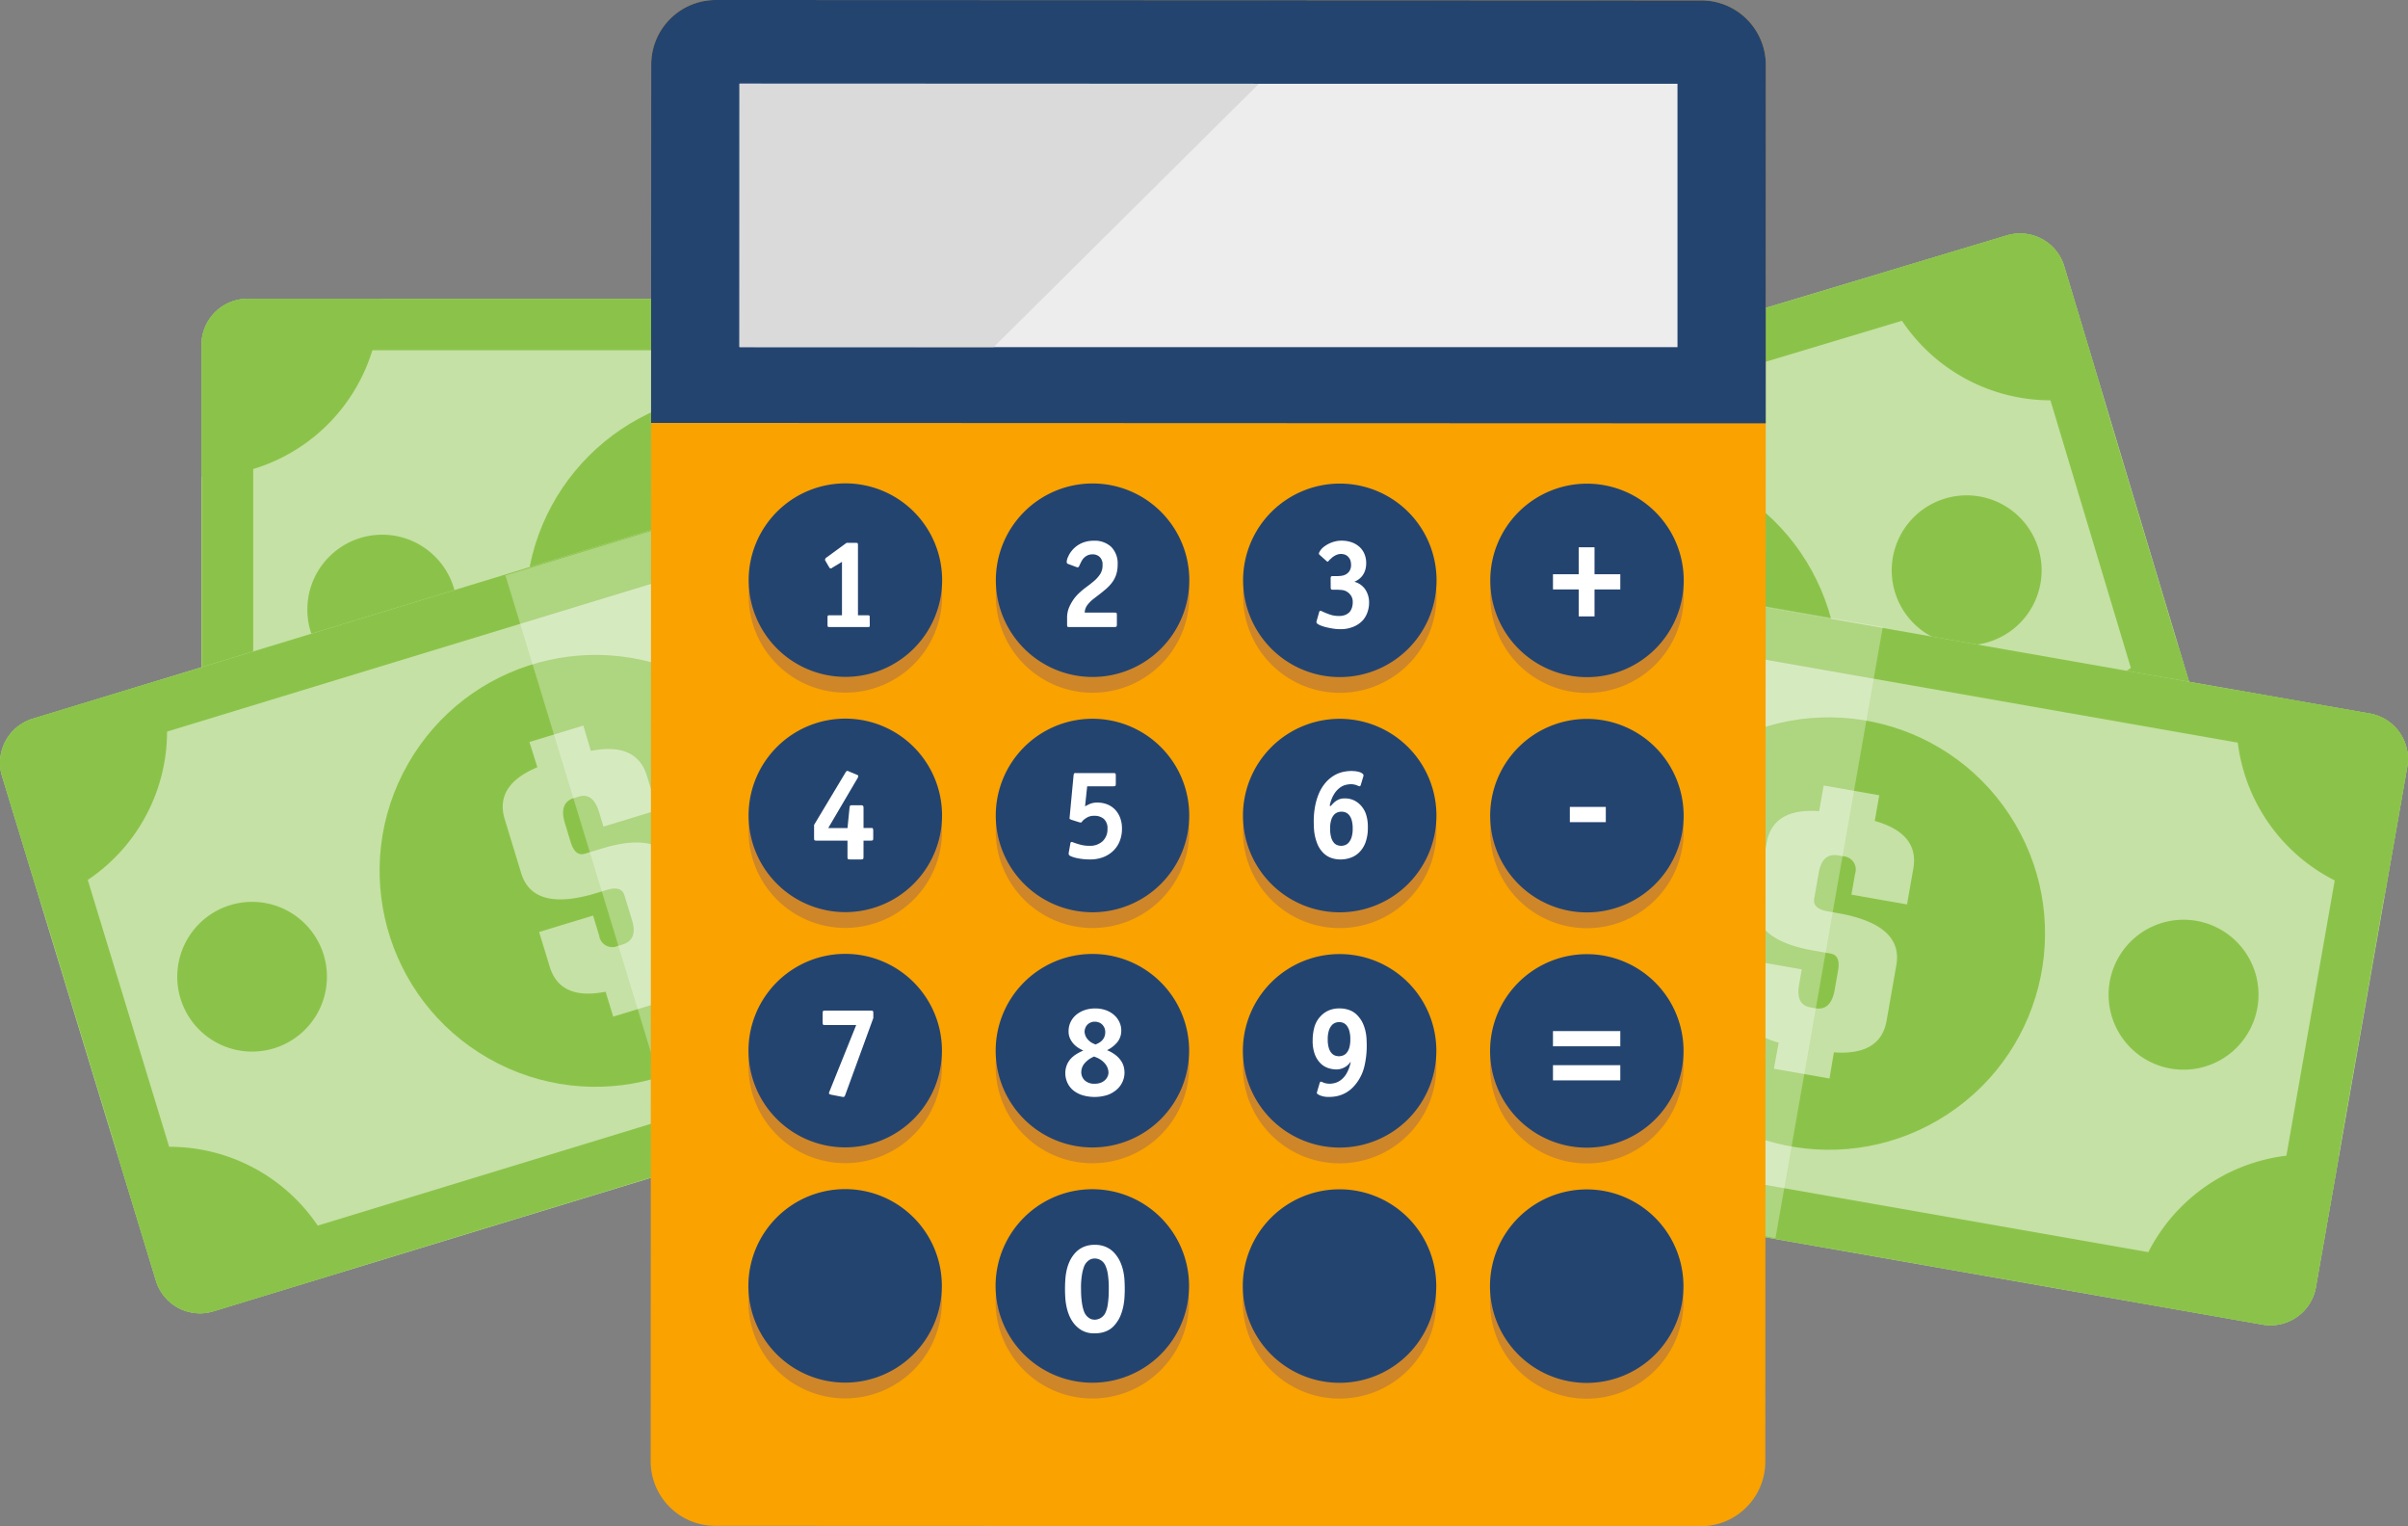
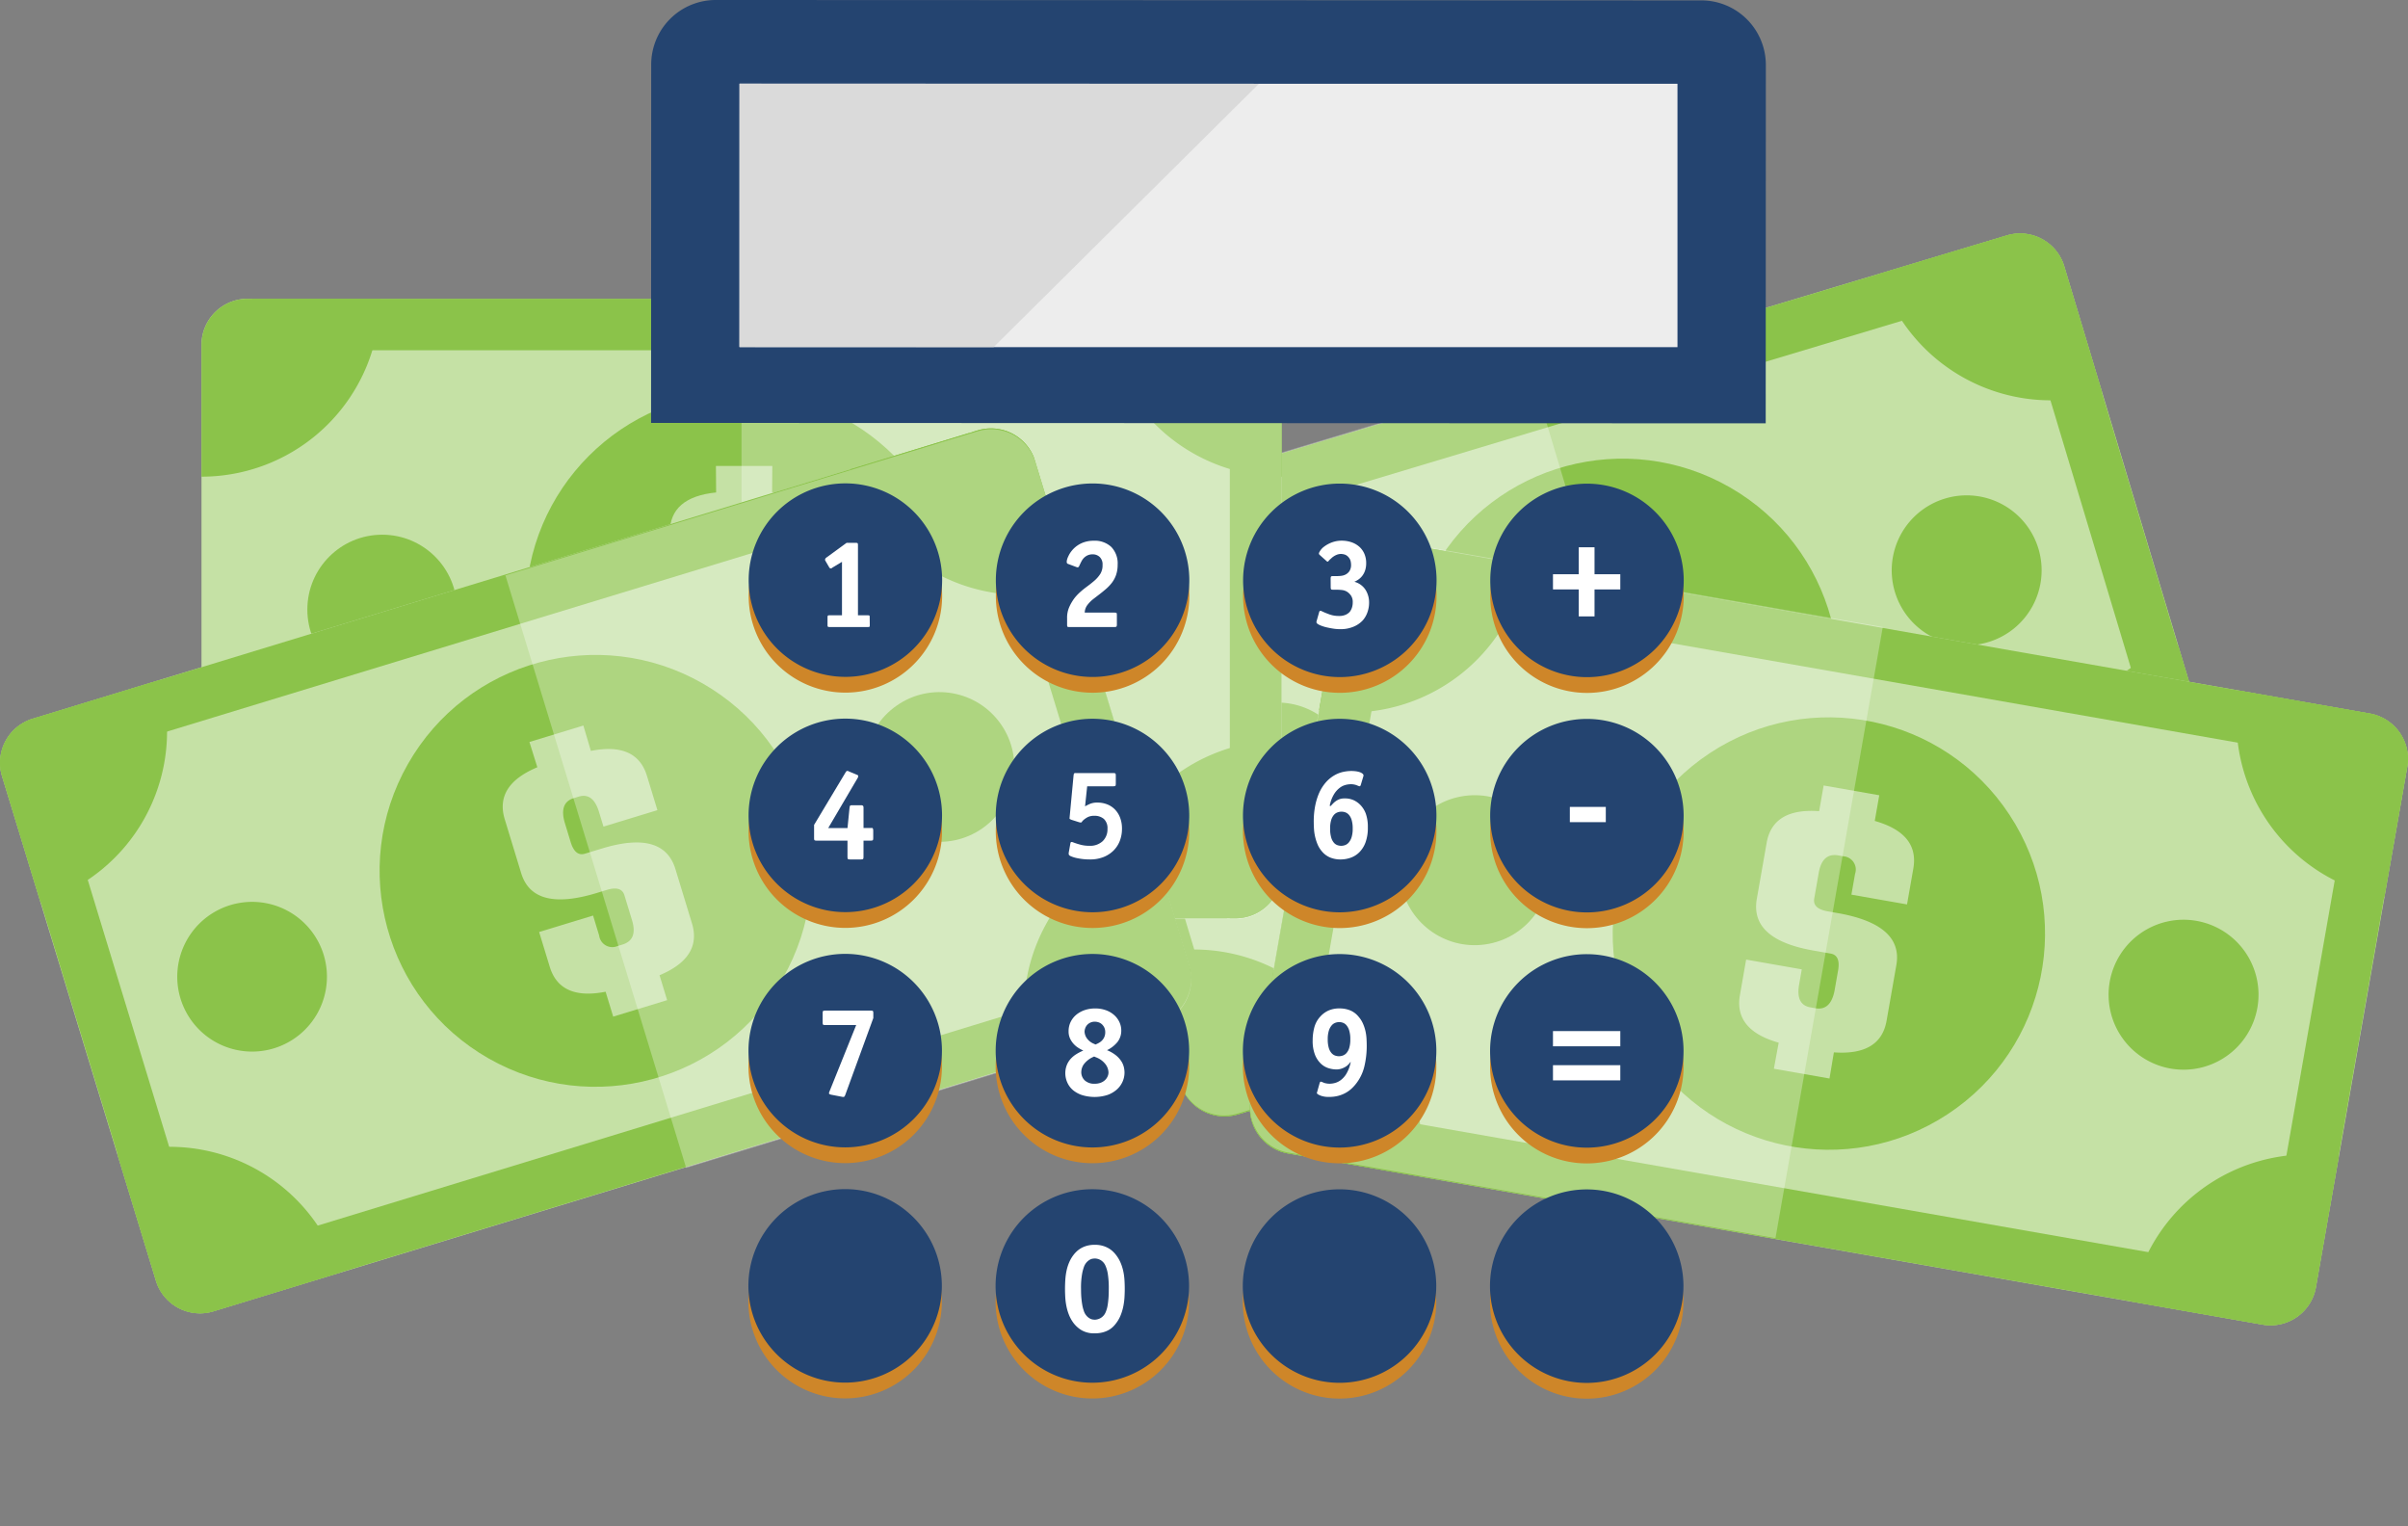
<svg xmlns="http://www.w3.org/2000/svg" width="310.834" height="196.976" viewBox="0 0 310.834 196.976">
  <rect x="0" y="0" width="310.834" height="196.976" fill="#808080" stroke="none" />
  <g id="Group_1382" data-name="Group 1382" transform="translate(-789 -823.464)">
    <g id="Group_1381" data-name="Group 1381" transform="translate(718.848 672.591)">
      <g id="Group_1360" data-name="Group 1360" transform="translate(202.62 180.999)">
        <path id="Path_2041" data-name="Path 2041" d="M293.465,306.851l-19.627-65.306c-.054-.179-.1-.353-.135-.529a5.962,5.962,0,0,1,4.112-6.867l122.336-36.768a5.963,5.963,0,0,1,7.4,3.975l19.627,65.306a5.965,5.965,0,0,1-3.983,7.406L300.863,310.837a5.969,5.969,0,0,1-7.218-3.469C293.578,307.2,293.519,307.03,293.465,306.851Z" transform="translate(-273.559 -197.13)" fill="#c5e1a5" />
        <rect id="Rectangle_1033" data-name="Rectangle 1033" width="126.039" height="6.656" transform="translate(5.332 36.695) rotate(-16.728)" fill="#8bc34a" />
        <rect id="Rectangle_1034" data-name="Rectangle 1034" width="126.039" height="6.656" transform="translate(26.464 107.007) rotate(-16.728)" fill="#8bc34a" />
        <path id="Path_2042" data-name="Path 2042" d="M293.649,327.071l-19.943-66.353a5.96,5.96,0,0,1,4.111-6.866l.717-.216,23.048,76.687-.717.216A5.96,5.96,0,0,1,293.649,327.071Z" transform="translate(-273.56 -216.833)" fill="#8bc34a" />
        <path id="Path_2043" data-name="Path 2043" d="M494.693,267.194,474.75,200.841a5.959,5.959,0,0,0-7.215-3.462l-.717.216,23.049,76.687.716-.216A5.961,5.961,0,0,0,494.693,267.194Z" transform="translate(-340.941 -197.129)" fill="#8bc34a" />
        <circle id="Ellipse_251" data-name="Ellipse 251" cx="20.108" cy="20.108" r="20.108" transform="translate(50.437 67.262) rotate(-66.202)" fill="#8bc34a" />
        <circle id="Ellipse_252" data-name="Ellipse 252" cx="27.906" cy="27.906" r="27.906" transform="translate(38.844 67.247) rotate(-60.083)" fill="#8bc34a" />
        <g id="Group_1359" data-name="Group 1359" transform="translate(64.255 38.125)">
          <path id="Path_2044" data-name="Path 2044" d="M392.361,287.943l1.009,3.269-6.981,2.1-.958-3.284q-5.913,1.141-7.236-3.251l-1.335-4.442,6.983-2.1.573,1.9q.763,2.539,2.616,1.983l.636-.191q1.9-.572,1.193-3.127l-.763-2.539q-.571-1.9-1.843-1.521l-2.182.655q-7.972,2.4-9.5-2.681l-2.114-7.034q-1.321-4.392,4.218-6.694l-.969-3.223,6.981-2.1.969,3.224q5.891-1.134,7.209,3.259l1.351,4.495-6.981,2.1-.778-2.59a1.713,1.713,0,0,0-2.376-1.363l-.634.19q-2.006.6-1.244,3.142l.97,3.225q.381,1.269,2.287.7l1.267-.381q8.254-2.48,9.778,2.6l2.1,6.981Q397.923,285.634,392.361,287.943Z" transform="translate(-372.203 -255.666)" fill="#c5e1a5" />
        </g>
        <path id="Path_2045" data-name="Path 2045" d="M445.493,261.491a9.675,9.675,0,1,0,6.481-12.051A9.676,9.676,0,0,0,445.493,261.491Z" transform="translate(-333.361 -215.227)" fill="#8bc34a" />
        <circle id="Ellipse_253" data-name="Ellipse 253" cx="9.676" cy="9.676" r="9.676" transform="matrix(0.824, -0.567, 0.567, 0.824, 18.968, 67.736)" fill="#8bc34a" />
        <path id="Path_2046" data-name="Path 2046" d="M442.684,202.321l16.433-4.939a5.963,5.963,0,0,1,7.4,3.975l4.909,16.336A23.108,23.108,0,0,1,442.684,202.321Z" transform="translate(-332.526 -197.13)" fill="#8bc34a" />
        <path id="Path_2047" data-name="Path 2047" d="M278.747,275.055l-4.909-16.336c-.054-.179-.1-.353-.135-.529a5.962,5.962,0,0,1,4.112-6.867l16.44-4.941A23.112,23.112,0,0,1,278.747,275.055Z" transform="translate(-273.559 -214.304)" fill="#8bc34a" />
        <path id="Path_2048" data-name="Path 2048" d="M477.563,307.493a23.1,23.1,0,0,1,15.508-28.672l4.907,16.328A5.965,5.965,0,0,1,494,302.555Z" transform="translate(-344.356 -225.616)" fill="#8bc34a" />
        <path id="Path_2049" data-name="Path 2049" d="M301.48,356.328,296.573,340a23.107,23.107,0,0,1,28.746,15.372l-16.44,4.941a5.969,5.969,0,0,1-7.218-3.469C301.594,356.676,301.535,356.507,301.48,356.328Z" transform="translate(-281.575 -246.606)" fill="#8bc34a" />
        <path id="Path_2050" data-name="Path 2050" d="M293.6,317.185l0,.008c.048.119.1.233.16.346.029.061.055.122.086.181.053.1.112.2.17.292.041.068.079.137.122.2.058.087.12.171.182.255.05.068.1.137.153.2s.128.151.195.225.118.133.18.2.137.134.207.2.134.124.2.183.144.118.218.175.149.113.225.166.15.1.227.151.162.1.245.147.156.087.236.128.173.085.261.125.162.072.244.1.184.069.277.1.164.056.247.081.193.053.29.076.167.041.251.057.2.035.3.049c.083.012.167.025.251.034.106.01.212.014.318.02.081,0,.163.01.246.01.113,0,.226-.007.339-.013.077,0,.154,0,.231-.012.126-.012.253-.033.379-.053.065-.01.13-.016.194-.029.191-.038.382-.084.573-.141l.717-.216.358-.108,7.86-2.362,52.233-15.7-23.048-76.687-52.232,15.7-7.86,2.363-.359.107-.716.216q-.285.086-.555.2c-.061.025-.119.056-.178.083-.117.053-.233.105-.345.165-.068.036-.132.078-.2.117-.1.057-.2.114-.292.177-.067.045-.13.094-.2.141-.088.063-.176.126-.259.195-.064.052-.124.107-.186.162-.079.07-.158.139-.233.213-.059.058-.115.119-.171.18-.071.076-.141.152-.208.232-.053.063-.1.128-.154.193-.063.082-.126.165-.184.25-.047.068-.091.136-.135.206-.055.088-.109.177-.16.267-.04.071-.078.143-.115.215-.048.094-.093.188-.136.284-.033.074-.064.147-.094.222-.039.1-.075.2-.109.3-.026.076-.051.152-.074.23-.03.1-.055.2-.08.308-.018.078-.037.156-.053.236-.021.1-.036.209-.05.315-.012.081-.024.162-.032.244-.01.1-.014.209-.019.315,0,.085-.01.169-.01.255s.006.2.012.3.007.183.016.275.024.174.036.261c.015.107.027.212.049.319l0,.011c.036.176.079.356.132.533v.005l2.918,9.709L290.5,306.959l2.918,9.709C293.472,316.845,293.536,317.019,293.6,317.185Z" transform="translate(-273.545 -207.051)" fill="#fff" opacity="0.3" />
      </g>
      <g id="Group_1362" data-name="Group 1362" transform="translate(96.16 189.43)">
        <path id="Path_2051" data-name="Path 2051" d="M249.5,216.011V284.1c0,.187-.008.366-.023.544a5.953,5.953,0,0,1-5.905,5.385H116.021a5.954,5.954,0,0,1-5.937-5.929V216.011a5.956,5.956,0,0,1,5.937-5.937H243.574a5.96,5.96,0,0,1,5.905,5.392C249.5,215.645,249.5,215.824,249.5,216.011Z" transform="translate(-110.084 -210.074)" fill="#c5e1a5" />
        <rect id="Rectangle_1035" data-name="Rectangle 1035" width="125.854" height="6.646" transform="translate(6.513 73.312)" fill="#8bc34a" />
        <rect id="Rectangle_1036" data-name="Rectangle 1036" width="125.854" height="6.646" transform="translate(6.513 0.001)" fill="#8bc34a" />
        <path id="Path_2052" data-name="Path 2052" d="M320.548,215.465v69.184a5.952,5.952,0,0,1-5.9,5.384H313.9V210.076h.748A5.952,5.952,0,0,1,320.548,215.465Z" transform="translate(-181.155 -210.075)" fill="#8bc34a" />
-         <path id="Path_2053" data-name="Path 2053" d="M110.129,215.465v69.184a5.952,5.952,0,0,0,5.9,5.384h.748V210.076h-.748A5.952,5.952,0,0,0,110.129,215.465Z" transform="translate(-110.1 -210.075)" fill="#8bc34a" />
        <circle id="Ellipse_254" data-name="Ellipse 254" cx="20.078" cy="20.078" r="20.078" transform="translate(49.633 19.902)" fill="#8bc34a" />
        <circle id="Ellipse_255" data-name="Ellipse 255" cx="27.865" cy="27.865" r="27.865" transform="translate(41.846 12.115)" fill="#8bc34a" />
        <g id="Group_1361" data-name="Group 1361" transform="translate(60.449 21.582)">
          <path id="Path_2054" data-name="Path 2054" d="M208.882,246.628l-.025-3.416h7.279l-.027,3.416q5.982.609,5.984,5.188v4.632h-7.281v-1.984q0-2.647-1.931-2.647h-.663q-1.985,0-2.039,2.647v2.647q0,1.983,1.325,1.984h2.275q8.312,0,8.314,5.294v7.334q0,4.579-5.957,5.188v3.361h-7.279v-3.361q-5.959-.609-5.957-5.188v-4.687h7.279v2.7q0,1.985,1.88,1.986h.661q2.091,0,2.092-2.647v-3.363q0-1.324-1.986-1.324H211.5q-8.606,0-8.6-5.294v-7.279Q202.9,247.236,208.882,246.628Z" transform="translate(-202.899 -243.212)" fill="#c5e1a5" />
        </g>
        <circle id="Ellipse_256" data-name="Ellipse 256" cx="9.661" cy="9.661" r="9.661" transform="translate(13.666 30.451)" fill="#8bc34a" />
        <circle id="Ellipse_257" data-name="Ellipse 257" cx="9.661" cy="9.661" r="9.661" transform="translate(106.434 30.451)" fill="#8bc34a" />
        <path id="Path_2055" data-name="Path 2055" d="M133.154,320.548H116.021a5.954,5.954,0,0,1-5.937-5.929V297.586A23.072,23.072,0,0,1,133.154,320.548Z" transform="translate(-110.084 -240.59)" fill="#8bc34a" />
        <path id="Path_2056" data-name="Path 2056" d="M311.8,297.586v17.033c0,.187-.008.366-.023.544a5.953,5.953,0,0,1-5.905,5.385H288.727A23.078,23.078,0,0,1,311.8,297.586Z" transform="translate(-172.379 -240.59)" fill="#8bc34a" />
        <path id="Path_2057" data-name="Path 2057" d="M133.154,210.074a23.067,23.067,0,0,1-23.07,22.962V216.011a5.956,5.956,0,0,1,5.937-5.937Z" transform="translate(-110.084 -210.074)" fill="#8bc34a" />
        <path id="Path_2058" data-name="Path 2058" d="M311.8,216.011v17.025a23.073,23.073,0,0,1-23.071-22.962h17.142a5.96,5.96,0,0,1,5.905,5.392C311.79,215.645,311.8,215.824,311.8,216.011Z" transform="translate(-172.379 -210.074)" fill="#8bc34a" />
        <path id="Path_2059" data-name="Path 2059" d="M286.8,215.63v-.008c-.012-.128-.033-.253-.053-.378-.011-.066-.018-.133-.031-.2-.022-.111-.051-.219-.078-.328-.02-.076-.037-.154-.059-.229-.03-.1-.066-.2-.1-.3-.029-.08-.056-.161-.088-.239s-.079-.182-.121-.272-.075-.161-.116-.239-.092-.167-.141-.25-.092-.157-.142-.233-.1-.154-.158-.229-.109-.151-.167-.224-.115-.141-.174-.209-.126-.142-.191-.211-.124-.128-.19-.19-.141-.131-.213-.194-.134-.115-.2-.17-.155-.119-.235-.177-.141-.1-.214-.148-.169-.106-.256-.156-.147-.087-.223-.127-.183-.091-.275-.134c-.077-.036-.153-.072-.231-.1-.1-.04-.2-.075-.3-.11-.077-.027-.153-.056-.232-.08-.107-.033-.218-.059-.328-.085-.075-.018-.148-.039-.224-.055-.124-.025-.251-.041-.377-.058-.065-.008-.129-.022-.195-.028a5.847,5.847,0,0,0-.587-.03H217.12V290.2H280.9c.2,0,.394-.011.587-.03.066-.007.13-.02.195-.029.126-.017.253-.033.377-.058.076-.015.148-.036.223-.054.111-.027.222-.053.33-.086.078-.023.152-.052.228-.079.1-.035.2-.07.3-.111.076-.032.149-.068.223-.1.1-.044.191-.089.284-.137.073-.038.144-.081.215-.122.09-.052.179-.1.266-.162.069-.045.135-.093.2-.141.084-.06.167-.121.248-.186.064-.051.126-.1.189-.158q.117-.1.23-.209c.059-.057.115-.114.171-.173q.109-.113.212-.233c.052-.061.1-.122.154-.185.066-.083.128-.167.19-.253.046-.066.092-.131.137-.2.058-.089.112-.18.165-.271.041-.07.081-.139.119-.211.049-.094.094-.19.138-.287.035-.074.069-.148.1-.223.04-.1.074-.2.109-.3.028-.08.057-.16.082-.241s.051-.193.076-.291.046-.177.064-.268.027-.174.04-.261c.016-.105.035-.211.045-.318l0-.012c.016-.178.027-.363.027-.547V216.178C286.828,215.994,286.818,215.81,286.8,215.63Z" transform="translate(-147.409 -210.132)" fill="#fff" opacity="0.3" />
      </g>
      <g id="Group_1364" data-name="Group 1364" transform="translate(70.153 206.16)">
        <path id="Path_2060" data-name="Path 2060" d="M203.762,239.967,223.631,305.1c.054.178.1.352.136.528a5.953,5.953,0,0,1-4.078,6.873l-122,37.219a5.955,5.955,0,0,1-7.408-3.939L70.41,280.647a5.955,5.955,0,0,1,3.946-7.41l122-37.219a5.961,5.961,0,0,1,7.222,3.434C203.648,239.619,203.708,239.788,203.762,239.967Z" transform="translate(-70.153 -235.762)" fill="#c5e1a5" />
        <rect id="Rectangle_1037" data-name="Rectangle 1037" width="125.854" height="6.646" transform="matrix(0.956, -0.292, 0.292, 0.956, 26.147, 107.428)" fill="#8bc34a" />
        <rect id="Rectangle_1038" data-name="Rectangle 1038" width="125.854" height="6.646" transform="translate(4.756 37.308) rotate(-16.965)" fill="#8bc34a" />
        <path id="Path_2061" data-name="Path 2061" d="M270.767,239.453l20.187,66.172a5.951,5.951,0,0,1-4.076,6.873l-.714.218-23.331-76.478.715-.218A5.951,5.951,0,0,1,270.767,239.453Z" transform="translate(-137.342 -235.762)" fill="#8bc34a" />
        <path id="Path_2062" data-name="Path 2062" d="M70.281,300.065l20.187,66.173a5.951,5.951,0,0,0,7.218,3.427l.715-.218L75.071,292.969l-.715.218A5.951,5.951,0,0,0,70.281,300.065Z" transform="translate(-70.155 -255.711)" fill="#8bc34a" />
        <circle id="Ellipse_258" data-name="Ellipse 258" cx="20.078" cy="20.078" r="20.078" transform="matrix(0.4, -0.917, 0.917, 0.4, 50.438, 67.485)" fill="#8bc34a" />
        <circle id="Ellipse_259" data-name="Ellipse 259" cx="27.865" cy="27.865" r="27.865" transform="translate(38.862 67.517) rotate(-60.32)" fill="#8bc34a" />
        <g id="Group_1363" data-name="Group 1363" transform="translate(64.892 38.349)">
          <path id="Path_2063" data-name="Path 2063" d="M174.258,300.028l-1.021-3.26,6.962-2.124.97,3.275q5.9-1.164,7.238,3.217l1.351,4.43-6.964,2.124-.579-1.9q-.773-2.532-2.62-1.968l-.634.193q-1.9.579-1.178,3.127l.772,2.532q.578,1.9,1.846,1.511l2.176-.664q7.95-2.425,9.5,2.638l2.14,7.014q1.336,4.381-4.184,6.7l.98,3.215-6.962,2.124L183.07,329q-5.877,1.157-7.212-3.225l-1.368-4.483,6.962-2.124.787,2.583a1.711,1.711,0,0,0,2.379,1.351l.632-.193q2-.61,1.229-3.142l-.981-3.217q-.387-1.265-2.287-.686l-1.264.386q-8.232,2.511-9.775-2.554l-2.124-6.962Q168.713,302.356,174.258,300.028Z" transform="translate(-169.789 -294.644)" fill="#c5e1a5" />
        </g>
        <path id="Path_2064" data-name="Path 2064" d="M124.184,336.426a9.661,9.661,0,1,0-6.422,12.06A9.662,9.662,0,0,0,124.184,336.426Z" transform="translate(-82.402 -268.477)" fill="#8bc34a" />
        <circle id="Ellipse_260" data-name="Ellipse 260" cx="9.661" cy="9.661" r="9.661" transform="translate(107.826 41.274) rotate(-34.777)" fill="#8bc34a" />
        <path id="Path_2065" data-name="Path 2065" d="M122.189,394.354l-16.388,5a5.955,5.955,0,0,1-7.408-3.939l-4.97-16.291A23.073,23.073,0,0,1,122.189,394.354Z" transform="translate(-78.267 -285.401)" fill="#8bc34a" />
        <path id="Path_2066" data-name="Path 2066" d="M289.423,317.2l4.97,16.291c.054.178.1.352.136.528a5.953,5.953,0,0,1-4.078,6.873l-16.4,5A23.078,23.078,0,0,1,289.423,317.2Z" transform="translate(-140.915 -264.161)" fill="#8bc34a" />
        <path id="Path_2067" data-name="Path 2067" d="M90.744,285.624a23.068,23.068,0,0,1-15.367,28.695L70.41,298.034a5.955,5.955,0,0,1,3.946-7.41Z" transform="translate(-70.153 -253.149)" fill="#8bc34a" />
        <path id="Path_2068" data-name="Path 2068" d="M262.557,239.967l4.967,16.284a23.072,23.072,0,0,1-28.766-15.23l16.4-5a5.961,5.961,0,0,1,7.222,3.434C262.443,239.619,262.5,239.788,262.557,239.967Z" transform="translate(-128.947 -235.762)" fill="#8bc34a" />
        <path id="Path_2069" data-name="Path 2069" d="M238.537,239.612l0-.008c-.049-.119-.1-.232-.161-.346-.029-.06-.055-.122-.087-.18-.053-.1-.113-.195-.171-.291-.041-.067-.08-.136-.123-.2-.058-.087-.121-.17-.183-.253s-.1-.137-.154-.2-.129-.15-.2-.224-.119-.132-.18-.2-.137-.133-.207-.2-.135-.123-.2-.182-.144-.117-.218-.174-.148-.112-.225-.165-.15-.1-.227-.15-.162-.1-.245-.145-.156-.087-.236-.127-.173-.084-.261-.123-.162-.071-.244-.1-.184-.068-.277-.1-.164-.055-.247-.079-.193-.052-.29-.075-.167-.04-.251-.057c-.1-.019-.2-.033-.3-.047-.084-.012-.167-.025-.251-.033-.106-.01-.212-.014-.318-.018-.082,0-.163-.01-.246-.009-.112,0-.225.008-.339.014-.077,0-.154.005-.231.013-.126.012-.251.034-.378.055-.064.01-.13.017-.194.029-.191.038-.381.085-.571.143l-.715.218-.358.109-7.839,2.392-52.09,15.89,23.33,76.478,52.091-15.891,7.839-2.392.358-.109.715-.218c.19-.058.374-.125.553-.2.061-.025.118-.057.178-.084.116-.053.233-.105.344-.165.068-.036.132-.078.2-.117.1-.058.2-.115.291-.178.066-.045.13-.094.195-.142.087-.064.175-.128.258-.2.064-.052.123-.107.184-.162.079-.07.157-.14.231-.214.059-.058.114-.119.171-.18.07-.076.14-.152.206-.232.053-.063.1-.128.153-.194.063-.082.124-.165.182-.25.047-.068.091-.137.135-.206.055-.088.108-.176.159-.267q.059-.106.113-.215c.048-.094.092-.188.135-.285.033-.073.064-.147.093-.222.038-.1.074-.2.107-.3.025-.076.051-.152.073-.229.029-.1.055-.2.079-.308.018-.078.037-.156.052-.236.02-.1.035-.209.049-.315.011-.081.023-.161.031-.243.01-.1.014-.209.018-.315,0-.085.009-.169.008-.254s-.007-.2-.013-.3-.007-.183-.017-.275-.025-.174-.038-.261c-.016-.106-.029-.212-.05-.318l0-.012c-.036-.176-.079-.355-.134-.531v-.005l-2.954-9.683L241.676,249.81l-2.954-9.683C238.669,239.951,238.6,239.778,238.537,239.612Z" transform="translate(-105.08 -235.819)" fill="#fff" opacity="0.3" />
      </g>
      <g id="Group_1366" data-name="Group 1366" transform="translate(231.491 220.67)">
        <path id="Path_2070" data-name="Path 2070" d="M317.964,330.276l11.795-67.164c.033-.184.071-.359.117-.533a5.962,5.962,0,0,1,6.758-4.288l125.817,22.1a5.963,5.963,0,0,1,4.829,6.876l-11.795,67.164a5.965,5.965,0,0,1-6.885,4.827L322.784,337.16a5.971,5.971,0,0,1-4.892-6.342C317.908,330.638,317.932,330.461,317.964,330.276Z" transform="translate(-317.873 -258.097)" fill="#c5e1a5" />
        <rect id="Rectangle_1039" data-name="Rectangle 1039" width="6.656" height="126.039" transform="translate(18.718 6.943) rotate(-80.039)" fill="#8bc34a" />
        <rect id="Rectangle_1040" data-name="Rectangle 1040" width="6.656" height="126.039" transform="translate(6.019 79.256) rotate(-80.04)" fill="#8bc34a" />
        <path id="Path_2071" data-name="Path 2071" d="M317.9,330.819l11.984-68.241a5.96,5.96,0,0,1,6.757-4.289l.738.13-13.85,78.869-.737-.13A5.96,5.96,0,0,1,317.9,330.819Z" transform="translate(-317.875 -258.096)" fill="#8bc34a" />
        <path id="Path_2072" data-name="Path 2072" d="M524.961,366.768l11.984-68.241a5.961,5.961,0,0,0-4.891-6.334l-.738-.129-13.85,78.868.737.13A5.959,5.959,0,0,0,524.961,366.768Z" transform="translate(-387.474 -269.905)" fill="#8bc34a" />
        <circle id="Ellipse_261" data-name="Ellipse 261" cx="20.108" cy="20.108" r="20.108" transform="matrix(0.771, -0.636, 0.636, 0.771, 46.44, 47.956)" fill="#8bc34a" />
        <circle id="Ellipse_262" data-name="Ellipse 262" cx="27.906" cy="27.906" r="27.906" transform="matrix(0.835, -0.55, 0.55, 0.835, 36.089, 42.735)" fill="#8bc34a" />
        <g id="Group_1365" data-name="Group 1365" transform="translate(63.159 31.577)">
          <path id="Path_2073" data-name="Path 2073" d="M427.076,340.968l-.567,3.374-7.18-1.261.619-3.365q-5.8-1.636-5-6.155l.8-4.568,7.182,1.261-.343,1.958q-.459,2.61,1.447,2.946l.654.115q1.958.344,2.47-2.258l.458-2.611q.344-1.956-.964-2.187l-2.244-.394q-8.2-1.44-7.283-6.663l1.27-7.234q.793-4.517,6.775-4.086l.582-3.315,7.18,1.261-.582,3.315q5.773,1.633,4.978,6.15l-.812,4.623-7.18-1.261.468-2.664a1.713,1.713,0,0,0-1.51-2.285l-.652-.115q-2.063-.362-2.522,2.249l-.582,3.317q-.23,1.305,1.73,1.65l1.3.229q8.489,1.491,7.57,6.713l-1.261,7.18Q433.082,341.4,427.076,340.968Z" transform="translate(-414.848 -306.525)" fill="#c5e1a5" />
        </g>
        <path id="Path_2074" data-name="Path 2074" d="M488.214,341.129a9.676,9.676,0,1,0,11.2-7.857A9.674,9.674,0,0,0,488.214,341.129Z" transform="translate(-377.221 -284.223)" fill="#8bc34a" />
        <circle id="Ellipse_263" data-name="Ellipse 263" cx="9.676" cy="9.676" r="9.676" transform="translate(18.111 34.246) rotate(-7.852)" fill="#8bc34a" />
        <path id="Path_2075" data-name="Path 2075" d="M513.733,287.707l16.9,2.968a5.963,5.963,0,0,1,4.829,6.876l-2.951,16.8A23.106,23.106,0,0,1,513.733,287.707Z" transform="translate(-386.056 -268.386)" fill="#8bc34a" />
        <path id="Path_2076" data-name="Path 2076" d="M331.593,279.913l2.95-16.8c.033-.184.071-.359.117-.533a5.962,5.962,0,0,1,6.758-4.288l16.908,2.969A23.111,23.111,0,0,1,331.593,279.913Z" transform="translate(-322.658 -258.097)" fill="#8bc34a" />
        <path id="Path_2077" data-name="Path 2077" d="M492.645,398.627a23.1,23.1,0,0,1,26.734-18.653l-2.949,16.793a5.965,5.965,0,0,1-6.885,4.827Z" transform="translate(-378.818 -300.438)" fill="#8bc34a" />
        <path id="Path_2078" data-name="Path 2078" d="M317.964,359.875l2.949-16.793a23.107,23.107,0,0,1,18.779,26.646l-16.907-2.969a5.971,5.971,0,0,1-4.892-6.342C317.908,360.237,317.932,360.059,317.964,359.875Z" transform="translate(-317.873 -287.696)" fill="#8bc34a" />
        <path id="Path_2079" data-name="Path 2079" d="M317.926,330.657v.008c-.01.128-.011.255-.013.382,0,.067-.006.134,0,.2,0,.113.012.225.021.337.006.079.009.158.018.236.012.1.031.206.048.309.014.084.027.168.046.251.021.1.047.193.073.289s.046.172.072.257.062.18.1.27.064.171.1.255.076.17.116.254.082.167.127.249.088.159.135.237.1.162.152.241.1.148.154.22.117.154.177.229.112.137.171.2.132.145.2.215.121.124.185.184.149.134.225.2.13.111.2.164.165.12.249.179.138.1.21.143c.089.057.182.108.275.16.072.04.141.082.215.119.1.051.205.1.309.141.071.031.14.064.212.092.118.046.24.084.362.122.063.02.123.044.186.062.188.052.379.1.574.131l.737.13.369.065,8.084,1.419,53.718,9.434,13.85-78.869-53.719-9.433-8.084-1.42-.369-.065-.737-.13a5.832,5.832,0,0,0-.585-.072c-.066-.005-.131,0-.2-.006-.128-.005-.256-.011-.382-.008-.077,0-.153.01-.229.015-.114.008-.229.014-.341.027-.08.01-.158.025-.238.038-.107.018-.214.034-.319.058-.081.018-.16.04-.238.061-.1.027-.2.054-.3.086-.079.025-.156.055-.234.084-.1.036-.195.072-.29.113-.076.033-.15.068-.225.1-.093.045-.186.091-.277.14-.072.04-.143.081-.214.124-.089.053-.177.109-.263.167-.067.045-.134.092-.2.14-.085.062-.168.126-.249.193q-.094.076-.184.156c-.079.07-.156.143-.231.217-.057.057-.114.113-.169.172-.072.078-.141.158-.21.239-.052.062-.1.123-.154.187-.064.084-.126.171-.186.259-.046.068-.094.134-.137.2-.056.089-.107.181-.158.273-.042.074-.084.147-.122.223s-.085.182-.125.274-.076.167-.109.253-.057.167-.085.25c-.035.1-.071.2-.1.307l0,.011c-.047.173-.09.353-.122.535v.005l-1.754,9.986-8.286,47.185-1.754,9.986C317.963,330.294,317.941,330.478,317.926,330.657Z" transform="translate(-317.886 -258.041)" fill="#fff" opacity="0.3" />
      </g>
      <g id="Group_1380" data-name="Group 1380" transform="translate(154.141 150.873)">
-         <path id="Path_2080" data-name="Path 2080" d="M342.993,339.515a8.337,8.337,0,0,1-8.34,8.334l-127.21-.049a8.337,8.337,0,0,1-8.333-8.34l.07-180.253a8.336,8.336,0,0,1,8.34-8.333l127.211.05a8.337,8.337,0,0,1,8.333,8.34Z" transform="translate(-199.109 -150.873)" fill="#f9a200" />
        <path id="Path_2081" data-name="Path 2081" d="M343.073,205.509l.018-46.247a8.337,8.337,0,0,0-8.333-8.34l-127.211-.05a8.336,8.336,0,0,0-8.34,8.333l-.018,46.247Z" transform="translate(-199.137 -150.873)" fill="#244470" />
        <rect id="Rectangle_1041" data-name="Rectangle 1041" width="121.081" height="33.993" transform="translate(11.467 10.81)" fill="#ededed" />
        <path id="Path_2082" data-name="Path 2082" d="M243.508,262.273a12.486,12.486,0,1,1-12.481-12.491A12.486,12.486,0,0,1,243.508,262.273Z" transform="translate(-205.883 -185.364)" fill="#ce8629" />
        <path id="Path_2083" data-name="Path 2083" d="M292.5,262.292A12.486,12.486,0,1,1,280.021,249.8,12.485,12.485,0,0,1,292.5,262.292Z" transform="translate(-222.968 -185.37)" fill="#ce8629" />
        <path id="Path_2084" data-name="Path 2084" d="M341.5,262.311a12.486,12.486,0,1,1-12.481-12.491A12.486,12.486,0,0,1,341.5,262.311Z" transform="translate(-240.053 -185.377)" fill="#ce8629" />
        <path id="Path_2085" data-name="Path 2085" d="M390.491,262.33a12.486,12.486,0,1,1-12.481-12.491A12.487,12.487,0,0,1,390.491,262.33Z" transform="translate(-257.138 -185.383)" fill="#ce8629" />
        <path id="Path_2086" data-name="Path 2086" d="M243.49,308.889A12.486,12.486,0,1,1,231.009,296.4,12.486,12.486,0,0,1,243.49,308.889Z" transform="translate(-205.877 -201.619)" fill="#ce8629" />
        <path id="Path_2087" data-name="Path 2087" d="M292.484,308.908A12.486,12.486,0,1,1,280,296.418,12.487,12.487,0,0,1,292.484,308.908Z" transform="translate(-222.962 -201.626)" fill="#ce8629" />
        <path id="Path_2088" data-name="Path 2088" d="M243.49,305.766a12.486,12.486,0,1,1-12.481-12.49A12.485,12.485,0,0,1,243.49,305.766Z" transform="translate(-205.877 -200.53)" fill="#244470" />
        <path id="Path_2089" data-name="Path 2089" d="M292.484,305.786A12.486,12.486,0,1,1,280,293.3,12.486,12.486,0,0,1,292.484,305.786Z" transform="translate(-222.962 -200.537)" fill="#244470" />
        <path id="Path_2090" data-name="Path 2090" d="M341.478,308.927A12.486,12.486,0,1,1,329,296.437,12.486,12.486,0,0,1,341.478,308.927Z" transform="translate(-240.047 -201.633)" fill="#ce8629" />
        <path id="Path_2091" data-name="Path 2091" d="M390.473,308.947a12.486,12.486,0,1,1-12.481-12.491A12.486,12.486,0,0,1,390.473,308.947Z" transform="translate(-257.132 -201.639)" fill="#ce8629" />
        <path id="Path_2092" data-name="Path 2092" d="M243.472,355.506a12.486,12.486,0,1,1-12.481-12.491A12.486,12.486,0,0,1,243.472,355.506Z" transform="translate(-205.871 -217.875)" fill="#ce8629" />
        <path id="Path_2093" data-name="Path 2093" d="M292.466,355.525a12.486,12.486,0,1,1-12.481-12.491A12.485,12.485,0,0,1,292.466,355.525Z" transform="translate(-222.956 -217.882)" fill="#ce8629" />
        <path id="Path_2094" data-name="Path 2094" d="M341.46,355.544a12.486,12.486,0,1,1-12.481-12.491A12.486,12.486,0,0,1,341.46,355.544Z" transform="translate(-240.04 -217.888)" fill="#ce8629" />
        <path id="Path_2095" data-name="Path 2095" d="M390.454,355.563a12.486,12.486,0,1,1-12.481-12.49A12.486,12.486,0,0,1,390.454,355.563Z" transform="translate(-257.125 -217.895)" fill="#ce8629" />
        <path id="Path_2096" data-name="Path 2096" d="M243.454,402.122a12.486,12.486,0,1,1-12.481-12.49A12.486,12.486,0,0,1,243.454,402.122Z" transform="translate(-205.865 -234.131)" fill="#ce8629" />
        <path id="Path_2097" data-name="Path 2097" d="M292.448,402.141a12.486,12.486,0,1,1-12.481-12.49A12.486,12.486,0,0,1,292.448,402.141Z" transform="translate(-222.949 -234.137)" fill="#ce8629" />
        <path id="Path_2098" data-name="Path 2098" d="M341.442,402.161a12.486,12.486,0,1,1-12.481-12.491A12.487,12.487,0,0,1,341.442,402.161Z" transform="translate(-240.034 -234.144)" fill="#ce8629" />
        <path id="Path_2099" data-name="Path 2099" d="M390.436,402.18a12.486,12.486,0,1,1-12.481-12.491A12.486,12.486,0,0,1,390.436,402.18Z" transform="translate(-257.119 -234.151)" fill="#ce8629" />
        <path id="Path_2100" data-name="Path 2100" d="M243.508,259.15a12.486,12.486,0,1,1-12.481-12.491A12.486,12.486,0,0,1,243.508,259.15Z" transform="translate(-205.883 -184.275)" fill="#244470" />
        <path id="Path_2101" data-name="Path 2101" d="M292.5,259.169a12.486,12.486,0,1,1-12.481-12.491A12.486,12.486,0,0,1,292.5,259.169Z" transform="translate(-222.968 -184.281)" fill="#244470" />
        <path id="Path_2102" data-name="Path 2102" d="M341.5,259.188A12.486,12.486,0,1,1,329.015,246.7,12.486,12.486,0,0,1,341.5,259.188Z" transform="translate(-240.053 -184.288)" fill="#244470" />
        <path id="Path_2103" data-name="Path 2103" d="M390.491,259.207a12.486,12.486,0,1,1-12.481-12.491A12.487,12.487,0,0,1,390.491,259.207Z" transform="translate(-257.138 -184.294)" fill="#244470" />
        <path id="Path_2104" data-name="Path 2104" d="M341.478,305.805A12.486,12.486,0,1,1,329,293.314,12.485,12.485,0,0,1,341.478,305.805Z" transform="translate(-240.047 -200.544)" fill="#244470" />
        <path id="Path_2105" data-name="Path 2105" d="M390.473,305.824a12.486,12.486,0,1,1-12.481-12.491A12.486,12.486,0,0,1,390.473,305.824Z" transform="translate(-257.132 -200.55)" fill="#244470" />
        <path id="Path_2106" data-name="Path 2106" d="M243.472,352.383a12.486,12.486,0,1,1-12.481-12.491A12.486,12.486,0,0,1,243.472,352.383Z" transform="translate(-205.871 -216.786)" fill="#244470" />
        <path id="Path_2107" data-name="Path 2107" d="M292.466,352.4a12.486,12.486,0,1,1-12.481-12.491A12.485,12.485,0,0,1,292.466,352.4Z" transform="translate(-222.956 -216.792)" fill="#244470" />
        <path id="Path_2108" data-name="Path 2108" d="M341.46,352.422a12.486,12.486,0,1,1-12.481-12.491A12.486,12.486,0,0,1,341.46,352.422Z" transform="translate(-240.04 -216.799)" fill="#244470" />
        <path id="Path_2109" data-name="Path 2109" d="M390.454,352.441a12.486,12.486,0,1,1-12.481-12.491A12.486,12.486,0,0,1,390.454,352.441Z" transform="translate(-257.125 -216.806)" fill="#244470" />
        <path id="Path_2110" data-name="Path 2110" d="M243.454,399a12.486,12.486,0,1,1-12.481-12.491A12.486,12.486,0,0,1,243.454,399Z" transform="translate(-205.865 -233.042)" fill="#244470" />
        <path id="Path_2111" data-name="Path 2111" d="M292.448,399.019a12.486,12.486,0,1,1-12.481-12.491A12.486,12.486,0,0,1,292.448,399.019Z" transform="translate(-222.949 -233.048)" fill="#244470" />
        <path id="Path_2112" data-name="Path 2112" d="M341.442,399.038a12.486,12.486,0,1,1-12.481-12.491A12.487,12.487,0,0,1,341.442,399.038Z" transform="translate(-240.034 -233.055)" fill="#244470" />
        <path id="Path_2113" data-name="Path 2113" d="M390.436,399.057a12.486,12.486,0,1,1-12.481-12.49A12.486,12.486,0,0,1,390.436,399.057Z" transform="translate(-257.119 -233.062)" fill="#244470" />
        <path id="Path_2114" data-name="Path 2114" d="M283.761,167.461l-67.042-.026-.013,33.993,32.82.013Z" transform="translate(-205.245 -156.648)" fill="#dadada" />
        <g id="Group_1367" data-name="Group 1367" transform="translate(22.526 70.055)">
          <path id="Path_2115" data-name="Path 2115" d="M239.456,269.078a.738.738,0,0,1-.016.155c-.011.048-.081.073-.212.073h-5a.513.513,0,0,1-.146-.025c-.055-.016-.081-.084-.081-.2V268.02a.512.512,0,0,1,.024-.146c.016-.055.084-.081.2-.081h1.643v-6.9l-1.269.765-.057.057a.236.236,0,0,1-.139.024.156.156,0,0,1-.13-.064c-.033-.044-.064-.092-.1-.147l-.423-.732c-.011-.022-.024-.046-.041-.074a.135.135,0,0,1-.024-.057v-.081a.5.5,0,0,1,.041-.114.563.563,0,0,1,.154-.147l2.587-1.887h1.139c.184,0,.285.03.3.09a.925.925,0,0,1,.024.236v9.03h1.286c.13,0,.2.024.212.073a.737.737,0,0,1,.016.154Z" transform="translate(-233.696 -258.437)" fill="#fff" />
        </g>
        <g id="Group_1368" data-name="Group 1368" transform="translate(53.707 69.779)">
          <path id="Path_2116" data-name="Path 2116" d="M288.047,268.817c0,.195-.036.3-.106.316a.972.972,0,0,1-.22.025h-5.873a.486.486,0,0,1-.155-.025c-.049-.016-.073-.1-.073-.252v-.846a3.381,3.381,0,0,1,.244-1.374,5.783,5.783,0,0,1,.407-.789,5.032,5.032,0,0,1,.5-.684,6.612,6.612,0,0,1,.643-.634q.309-.276.83-.659t.993-.8a4.123,4.123,0,0,0,.667-.789,2.088,2.088,0,0,0,.292-1.163,1.315,1.315,0,0,0-.374-1.033,1.3,1.3,0,0,0-.895-.334,1.523,1.523,0,0,0-.683.139,1.646,1.646,0,0,0-.456.325,1.828,1.828,0,0,0-.292.4q-.114.211-.179.358c-.054.109-.1.212-.147.309a.211.211,0,0,1-.2.147.245.245,0,0,1-.089-.016l-.09-.033-1.041-.39a.226.226,0,0,1-.155-.13.462.462,0,0,1-.024-.114,1.262,1.262,0,0,1,.057-.366,2.2,2.2,0,0,1,.139-.35,3.248,3.248,0,0,1,.423-.7,3.446,3.446,0,0,1,1.635-1.147,3.818,3.818,0,0,1,1.245-.187,3.1,3.1,0,0,1,2.253.8,3.053,3.053,0,0,1,.822,2.294,4,4,0,0,1-.2,1.31,3.6,3.6,0,0,1-.529,1,5.481,5.481,0,0,1-.765.813q-.432.374-.9.732l-.7.537a4.24,4.24,0,0,0-.838.846,1.686,1.686,0,0,0-.317.944h3.824c.2,0,.3.035.309.106a1.617,1.617,0,0,1,.016.236Z" transform="translate(-281.571 -258.013)" fill="#fff" />
        </g>
        <g id="Group_1369" data-name="Group 1369" transform="translate(85.946 69.779)">
          <path id="Path_2117" data-name="Path 2117" d="M332.9,262.926c0-.2.035-.3.106-.317a.975.975,0,0,1,.22-.025h.537a4.677,4.677,0,0,0,.5-.033,1.672,1.672,0,0,0,.586-.178,1.322,1.322,0,0,0,.488-.448,1.45,1.45,0,0,0,.2-.821,2.217,2.217,0,0,0-.057-.455,1.163,1.163,0,0,0-.268-.5,1.08,1.08,0,0,0-.513-.35,1.767,1.767,0,0,0-.448-.073,1.543,1.543,0,0,0-.634.138,2.251,2.251,0,0,0-.553.35c-.033.033-.1.09-.187.171a1.393,1.393,0,0,0-.187.187.643.643,0,0,0-.074.089.124.124,0,0,1-.106.057.225.225,0,0,1-.146-.081l-.895-.8a.232.232,0,0,1-.081-.163.375.375,0,0,1,.032-.13,1.925,1.925,0,0,1,.163-.277,1.988,1.988,0,0,1,.447-.464,3.926,3.926,0,0,1,.643-.4,3.836,3.836,0,0,1,.773-.285,3.449,3.449,0,0,1,.854-.105,3.9,3.9,0,0,1,1.286.2,2.994,2.994,0,0,1,1.009.577,2.6,2.6,0,0,1,.658.911,3,3,0,0,1,.236,1.221,2.934,2.934,0,0,1-.122.879,2.359,2.359,0,0,1-.333.683,2.226,2.226,0,0,1-.488.5,2.892,2.892,0,0,1-.585.333,2.449,2.449,0,0,1,1.44,1.033,3.046,3.046,0,0,1,.464,1.651,3.671,3.671,0,0,1-.219,1.269,3.169,3.169,0,0,1-.594,1.025,3.386,3.386,0,0,1-1.18.813,4.279,4.279,0,0,1-1.733.326,5.877,5.877,0,0,1-.87-.065q-.431-.066-.821-.155a5.218,5.218,0,0,1-.692-.2,2.922,2.922,0,0,1-.464-.212q-.2-.13-.212-.219a.361.361,0,0,1,0-.154l.341-1.2c.022-.087.054-.135.1-.147a.468.468,0,0,1,.1-.016.194.194,0,0,1,.081.025c.033.016.108.051.228.105q.276.131.821.333a3.483,3.483,0,0,0,1.228.2,1.99,1.99,0,0,0,.879-.163,1.663,1.663,0,0,0,.488-.342,1.7,1.7,0,0,0,.293-.529,2.141,2.141,0,0,0,.114-.724,1.467,1.467,0,0,0-.22-.863,1.837,1.837,0,0,0-.464-.472,1.57,1.57,0,0,0-.691-.252,6.031,6.031,0,0,0-.643-.041h-.5a.974.974,0,0,1-.22-.024c-.071-.016-.106-.117-.106-.3Z" transform="translate(-331.072 -258.013)" fill="#fff" />
        </g>
        <g id="Group_1370" data-name="Group 1370" transform="translate(21.096 99.498)">
          <path id="Path_2118" data-name="Path 2118" d="M237.878,314.74q0,.276-.106.3a1.018,1.018,0,0,1-.22.024h-1.415c-.185,0-.285-.036-.3-.105a.988.988,0,0,1-.025-.22v-2.1h-3.97c-.2,0-.3-.035-.317-.106a.973.973,0,0,1-.025-.219v-1.708l4.052-6.753.1-.147a.166.166,0,0,1,.113-.064h.065a.139.139,0,0,1,.074.016.481.481,0,0,0,.057.033l1.009.423c.054.022.106.044.154.065s.074.076.074.163a.271.271,0,0,1-.025.106c-.016.038-.03.068-.04.09l-3.807,6.475h2.489l.261-2.619a.811.811,0,0,1,.057-.236c.027-.06.122-.089.285-.089h1.139a.444.444,0,0,1,.236.056c.059.038.089.133.089.285v2.6h.911a1.106,1.106,0,0,0,.147-.008.14.14,0,0,1,.105.025.227.227,0,0,1,.065.114.992.992,0,0,1,.025.261v.911a.973.973,0,0,1-.025.219q-.024.106-.317.106h-.911Z" transform="translate(-231.5 -303.644)" fill="#fff" />
        </g>
        <g id="Group_1371" data-name="Group 1371" transform="translate(53.965 99.774)">
          <path id="Path_2119" data-name="Path 2119" d="M284.077,308.363l.081-.049a6.181,6.181,0,0,1,.585-.285,2.367,2.367,0,0,1,.927-.154,3.4,3.4,0,0,1,1.262.228,2.849,2.849,0,0,1,1,.658,3.1,3.1,0,0,1,.667,1.058,3.9,3.9,0,0,1,.244,1.424,4.3,4.3,0,0,1-.285,1.587,3.569,3.569,0,0,1-.822,1.252,3.838,3.838,0,0,1-1.3.83,4.648,4.648,0,0,1-1.709.3,7.65,7.65,0,0,1-1.57-.147,4.1,4.1,0,0,1-.936-.277c-.163-.076-.247-.163-.252-.261a.923.923,0,0,1,.008-.228l.212-1.187a.2.2,0,0,1,.032-.09.122.122,0,0,1,.114-.057.418.418,0,0,1,.13.016c.033.01.076.027.13.049a9.807,9.807,0,0,0,.968.3,4.329,4.329,0,0,0,1.066.122,2.369,2.369,0,0,0,1.725-.6,2.108,2.108,0,0,0,.618-1.579,1.627,1.627,0,0,0-.464-1.286,1.821,1.821,0,0,0-1.245-.406,1.8,1.8,0,0,0-.822.163,2.9,2.9,0,0,0-.594.406,1.27,1.27,0,0,0-.179.212.137.137,0,0,1-.113.081h-.081a.885.885,0,0,1-.163-.033l-.976-.309c-.054-.021-.114-.048-.179-.081s-.092-.076-.081-.13l.52-5.516c.021-.163.051-.255.089-.277a.4.4,0,0,1,.188-.033h4.832c.2,0,.3.035.318.106a1.017,1.017,0,0,1,.024.219v1.041a1.081,1.081,0,0,1-.024.236c-.017.072-.122.106-.318.106h-3.352Z" transform="translate(-281.968 -304.068)" fill="#fff" />
        </g>
        <g id="Group_1372" data-name="Group 1372" transform="translate(85.594 99.498)">
          <path id="Path_2120" data-name="Path 2120" d="M332.631,308.151c.043.043.1.019.179-.074a4.035,4.035,0,0,1,.318-.333,2.439,2.439,0,0,1,.537-.374,1.757,1.757,0,0,1,.838-.179,2.722,2.722,0,0,1,1.188.229,2.889,2.889,0,0,1,.8.552,3.207,3.207,0,0,1,.757,1.172,5.075,5.075,0,0,1,.268,1.79,5.436,5.436,0,0,1-.3,1.928,3.534,3.534,0,0,1-.8,1.277,3,3,0,0,1-1.131.708,3.962,3.962,0,0,1-1.3.219,3.545,3.545,0,0,1-1.318-.244,2.765,2.765,0,0,1-1.107-.83,3.36,3.36,0,0,1-.537-.879,6.146,6.146,0,0,1-.309-.96,5.94,5.94,0,0,1-.147-.968c-.022-.32-.033-.621-.033-.9a10.446,10.446,0,0,1,.212-2.278,7.988,7.988,0,0,1,.5-1.562,5.43,5.43,0,0,1,.919-1.407,4.4,4.4,0,0,1,1.074-.854,3.976,3.976,0,0,1,1.114-.423,5.209,5.209,0,0,1,1.041-.113,4.821,4.821,0,0,1,.521.032,2.643,2.643,0,0,1,.537.114,1.125,1.125,0,0,1,.391.212.286.286,0,0,1,.1.309l-.341,1.138c-.044.13-.1.184-.179.163a1.84,1.84,0,0,1-.2-.065,1.935,1.935,0,0,0-.4-.139,2.154,2.154,0,0,0-.5-.056,2.922,2.922,0,0,0-.667.089,2.143,2.143,0,0,0-.756.366,2.958,2.958,0,0,0-.716.781,4.38,4.38,0,0,0-.545,1.334l-.049.2Zm1.448,5.157a1.513,1.513,0,0,0,.488-.089,1.152,1.152,0,0,0,.48-.333,1.94,1.94,0,0,0,.366-.675,3.594,3.594,0,0,0,.147-1.131,3.737,3.737,0,0,0-.138-1.114,1.768,1.768,0,0,0-.358-.668,1.127,1.127,0,0,0-.472-.317,1.467,1.467,0,0,0-.96,0,1.158,1.158,0,0,0-.472.309,1.775,1.775,0,0,0-.366.66,3.6,3.6,0,0,0-.147,1.131,3.886,3.886,0,0,0,.147,1.18,1.756,1.756,0,0,0,.366.675,1.069,1.069,0,0,0,.472.3A1.62,1.62,0,0,0,334.079,313.308Z" transform="translate(-330.532 -303.644)" fill="#fff" />
        </g>
        <g id="Group_1373" data-name="Group 1373" transform="translate(22.201 130.427)">
          <path id="Path_2121" data-name="Path 2121" d="M236.109,362.033a.655.655,0,0,1-.114.2q-.064.073-.293.024l-1.35-.26q-.325-.064-.333-.171a.526.526,0,0,1,.057-.252l3.45-8.574h-3.987c-.2,0-.3-.036-.317-.106a1.05,1.05,0,0,1-.025-.236v-1.2a.973.973,0,0,1,.025-.219c.016-.071.122-.106.317-.106h5.874a.978.978,0,0,1,.219.024q.106.024.106.3v.634Z" transform="translate(-233.196 -351.132)" fill="#fff" />
        </g>
        <g id="Group_1374" data-name="Group 1374" transform="translate(53.52 130.15)">
          <path id="Path_2122" data-name="Path 2122" d="M286.671,356.093a4.63,4.63,0,0,1,1.139.651,3.306,3.306,0,0,1,.692.748,2.477,2.477,0,0,1,.341.772,3.151,3.151,0,0,1,.089.708,2.908,2.908,0,0,1-.252,1.189,2.973,2.973,0,0,1-.74,1.009,3.646,3.646,0,0,1-1.2.7,5.5,5.5,0,0,1-3.319.007,3.622,3.622,0,0,1-1.074-.577,2.744,2.744,0,0,1-.813-1.066,2.975,2.975,0,0,1-.244-1.131,2.888,2.888,0,0,1,.179-1.05,2.668,2.668,0,0,1,.488-.813,3.368,3.368,0,0,1,.732-.618,6.228,6.228,0,0,1,.927-.48,5.306,5.306,0,0,1-.658-.358,2.871,2.871,0,0,1-.61-.52,2.779,2.779,0,0,1-.456-.7,2.171,2.171,0,0,1-.178-.912,2.707,2.707,0,0,1,.268-1.212,2.8,2.8,0,0,1,.732-.927,3.449,3.449,0,0,1,1.082-.594,4.106,4.106,0,0,1,1.334-.211,4.022,4.022,0,0,1,1.448.244,3.211,3.211,0,0,1,1.066.651,2.777,2.777,0,0,1,.651.911,2.548,2.548,0,0,1,.219,1.026,2.37,2.37,0,0,1-.464,1.464A3.947,3.947,0,0,1,286.671,356.093Zm-1.79.879a3.064,3.064,0,0,0-1.22.968,1.805,1.805,0,0,0-.309.952,1.457,1.457,0,0,0,.447,1.1,1.791,1.791,0,0,0,1.293.431,2.1,2.1,0,0,0,.772-.13,1.652,1.652,0,0,0,.554-.341,1.467,1.467,0,0,0,.333-.472,1.293,1.293,0,0,0,.114-.52,1.884,1.884,0,0,0-.358-1.017,2.765,2.765,0,0,0-1.269-.935l-.228-.1Zm.488-1.692a3.272,3.272,0,0,0,.325-.171,1.655,1.655,0,0,0,.35-.285,1.489,1.489,0,0,0,.285-.439,1.53,1.53,0,0,0,.115-.619,1.353,1.353,0,0,0-.122-.594,1.384,1.384,0,0,0-.309-.423,1.182,1.182,0,0,0-.431-.252,1.539,1.539,0,0,0-.488-.081,1.308,1.308,0,0,0-.578.122,1.281,1.281,0,0,0-.415.309,1.262,1.262,0,0,0-.244.423,1.374,1.374,0,0,0-.081.447,1.625,1.625,0,0,0,.261.789,2.068,2.068,0,0,0,.976.773l.179.081Z" transform="translate(-281.285 -350.707)" fill="#fff" />
        </g>
        <g id="Group_1375" data-name="Group 1375" transform="translate(85.449 130.15)">
-           <path id="Path_2123" data-name="Path 2123" d="M331.219,360.323c.043-.13.1-.184.178-.162a2.024,2.024,0,0,1,.2.065,1.521,1.521,0,0,0,.391.138,2.334,2.334,0,0,0,.537.057,2.743,2.743,0,0,0,.643-.09,2.217,2.217,0,0,0,.748-.358,2.8,2.8,0,0,0,.716-.782,4.52,4.52,0,0,0,.545-1.342l.049-.2-.032-.033a2.415,2.415,0,0,1-.261.317,1.866,1.866,0,0,1-.39.309,2.556,2.556,0,0,1-.52.236,2.053,2.053,0,0,1-.651.1,3.478,3.478,0,0,1-1.009-.163,2.517,2.517,0,0,1-.992-.586,3.222,3.222,0,0,1-.757-1.146,4.868,4.868,0,0,1-.3-1.847,6.491,6.491,0,0,1,.212-1.676,3.306,3.306,0,0,1,.781-1.415,3.187,3.187,0,0,1,1.024-.757,3.454,3.454,0,0,1,1.481-.285,3.633,3.633,0,0,1,1.3.236,2.742,2.742,0,0,1,1.106.806,3.52,3.52,0,0,1,.594.927,5.287,5.287,0,0,1,.326,1,6.2,6.2,0,0,1,.13.976q.025.48.025.854a11.394,11.394,0,0,1-.317,2.733,5.753,5.753,0,0,1-1.163,2.31,5.279,5.279,0,0,1-.513.538,3.944,3.944,0,0,1-.716.512,4.119,4.119,0,0,1-.952.383,4.6,4.6,0,0,1-1.2.146,2.973,2.973,0,0,1-.961-.122,2.118,2.118,0,0,1-.455-.2c-.109-.076-.163-.135-.163-.178a.43.43,0,0,1,.033-.163Zm2.522-7.858a1.519,1.519,0,0,0-.488.089,1.15,1.15,0,0,0-.479.334,1.921,1.921,0,0,0-.367.675,3.615,3.615,0,0,0-.146,1.131,3.724,3.724,0,0,0,.138,1.115,1.76,1.76,0,0,0,.358.667,1.112,1.112,0,0,0,.472.317,1.55,1.55,0,0,0,.48.081,1.587,1.587,0,0,0,.472-.081,1.133,1.133,0,0,0,.479-.309,1.753,1.753,0,0,0,.367-.658,3.62,3.62,0,0,0,.146-1.131,3.7,3.7,0,0,0-.154-1.179,1.839,1.839,0,0,0-.374-.676,1.085,1.085,0,0,0-.464-.3A1.529,1.529,0,0,0,333.741,352.464Z" transform="translate(-330.308 -350.707)" fill="#fff" />
+           <path id="Path_2123" data-name="Path 2123" d="M331.219,360.323c.043-.13.1-.184.178-.162a2.024,2.024,0,0,1,.2.065,1.521,1.521,0,0,0,.391.138,2.334,2.334,0,0,0,.537.057,2.743,2.743,0,0,0,.643-.09,2.217,2.217,0,0,0,.748-.358,2.8,2.8,0,0,0,.716-.782,4.52,4.52,0,0,0,.545-1.342l.049-.2-.032-.033a2.415,2.415,0,0,1-.261.317,1.866,1.866,0,0,1-.39.309,2.556,2.556,0,0,1-.52.236,2.053,2.053,0,0,1-.651.1,3.478,3.478,0,0,1-1.009-.163,2.517,2.517,0,0,1-.992-.586,3.222,3.222,0,0,1-.757-1.146,4.868,4.868,0,0,1-.3-1.847,6.491,6.491,0,0,1,.212-1.676,3.306,3.306,0,0,1,.781-1.415,3.187,3.187,0,0,1,1.024-.757,3.454,3.454,0,0,1,1.481-.285,3.633,3.633,0,0,1,1.3.236,2.742,2.742,0,0,1,1.106.806,3.52,3.52,0,0,1,.594.927,5.287,5.287,0,0,1,.326,1,6.2,6.2,0,0,1,.13.976q.025.48.025.854a11.394,11.394,0,0,1-.317,2.733,5.753,5.753,0,0,1-1.163,2.31,5.279,5.279,0,0,1-.513.538,3.944,3.944,0,0,1-.716.512,4.119,4.119,0,0,1-.952.383,4.6,4.6,0,0,1-1.2.146,2.973,2.973,0,0,1-.961-.122,2.118,2.118,0,0,1-.455-.2c-.109-.076-.163-.135-.163-.178Zm2.522-7.858a1.519,1.519,0,0,0-.488.089,1.15,1.15,0,0,0-.479.334,1.921,1.921,0,0,0-.367.675,3.615,3.615,0,0,0-.146,1.131,3.724,3.724,0,0,0,.138,1.115,1.76,1.76,0,0,0,.358.667,1.112,1.112,0,0,0,.472.317,1.55,1.55,0,0,0,.48.081,1.587,1.587,0,0,0,.472-.081,1.133,1.133,0,0,0,.479-.309,1.753,1.753,0,0,0,.367-.658,3.62,3.62,0,0,0,.146-1.131,3.7,3.7,0,0,0-.154-1.179,1.839,1.839,0,0,0-.374-.676,1.085,1.085,0,0,0-.464-.3A1.529,1.529,0,0,0,333.741,352.464Z" transform="translate(-330.308 -350.707)" fill="#fff" />
        </g>
        <g id="Group_1376" data-name="Group 1376" transform="translate(53.488 160.656)">
          <path id="Path_2124" data-name="Path 2124" d="M285.091,408.969a3.231,3.231,0,0,1-1.717-.4,3.7,3.7,0,0,1-1.033-.92,4.647,4.647,0,0,1-.594-1.058,6.367,6.367,0,0,1-.333-1.131,8.309,8.309,0,0,1-.147-1.139q-.033-.561-.033-1.066,0-.617.041-1.22a8.174,8.174,0,0,1,.162-1.171,5.692,5.692,0,0,1,.35-1.09,4.44,4.44,0,0,1,.586-.976,3.979,3.979,0,0,1,.325-.358,3.056,3.056,0,0,1,.537-.416,3.236,3.236,0,0,1,.781-.341,3.727,3.727,0,0,1,1.074-.138,3.592,3.592,0,0,1,.952.114,3.4,3.4,0,0,1,.741.292,3.052,3.052,0,0,1,.569.4,3.594,3.594,0,0,1,.423.448,4.557,4.557,0,0,1,.6.983,6,6,0,0,1,.358,1.075,7.372,7.372,0,0,1,.171,1.163q.041.6.041,1.236,0,.488-.033,1.05a8.663,8.663,0,0,1-.146,1.147,6.638,6.638,0,0,1-.342,1.163,4.419,4.419,0,0,1-.618,1.082,3.4,3.4,0,0,1-.423.471,2.693,2.693,0,0,1-.578.407,3.306,3.306,0,0,1-.756.285A4.013,4.013,0,0,1,285.091,408.969Zm0-1.757a1.621,1.621,0,0,0,.732-.212,1.563,1.563,0,0,0,.667-.781c.033-.076.073-.188.122-.333a3.83,3.83,0,0,0,.13-.569c.038-.234.071-.518.1-.854s.041-.738.041-1.2a11.512,11.512,0,0,0-.13-2,4.172,4.172,0,0,0-.293-1.009,1.55,1.55,0,0,0-.627-.732,1.529,1.529,0,0,0-.74-.211,2.177,2.177,0,0,0-.277.024,1.116,1.116,0,0,0-.374.13,1.678,1.678,0,0,0-.4.317,1.8,1.8,0,0,0-.35.57,5.9,5.9,0,0,0-.236.854,10.036,10.036,0,0,0-.154,2.058q0,.7.049,1.2c.033.337.07.621.114.854a4.745,4.745,0,0,0,.13.553c.044.135.076.236.1.3a1.792,1.792,0,0,0,.35.569,1.645,1.645,0,0,0,.4.317,1.105,1.105,0,0,0,.374.131A2.314,2.314,0,0,0,285.091,407.211Z" transform="translate(-281.235 -397.547)" fill="#fff" />
        </g>
        <g id="Group_1377" data-name="Group 1377" transform="translate(116.475 70.629)">
          <path id="Path_2125" data-name="Path 2125" d="M381.274,264.76h-3.327V262.8h3.327v-3.48h2.037v3.48h3.327v1.961h-3.327v3.48h-2.037Z" transform="translate(-377.947 -259.318)" fill="#fff" />
        </g>
        <g id="Group_1378" data-name="Group 1378" transform="translate(118.653 104.139)">
          <path id="Path_2126" data-name="Path 2126" d="M381.291,310.769h4.641v1.968h-4.641Z" transform="translate(-381.291 -310.769)" fill="#fff" />
        </g>
        <g id="Group_1379" data-name="Group 1379" transform="translate(116.475 133.072)">
          <path id="Path_2127" data-name="Path 2127" d="M377.947,355.194h8.691v1.962h-8.691Zm0,4.4h8.691v1.961h-8.691Z" transform="translate(-377.947 -355.194)" fill="#fff" />
        </g>
      </g>
    </g>
  </g>
</svg>